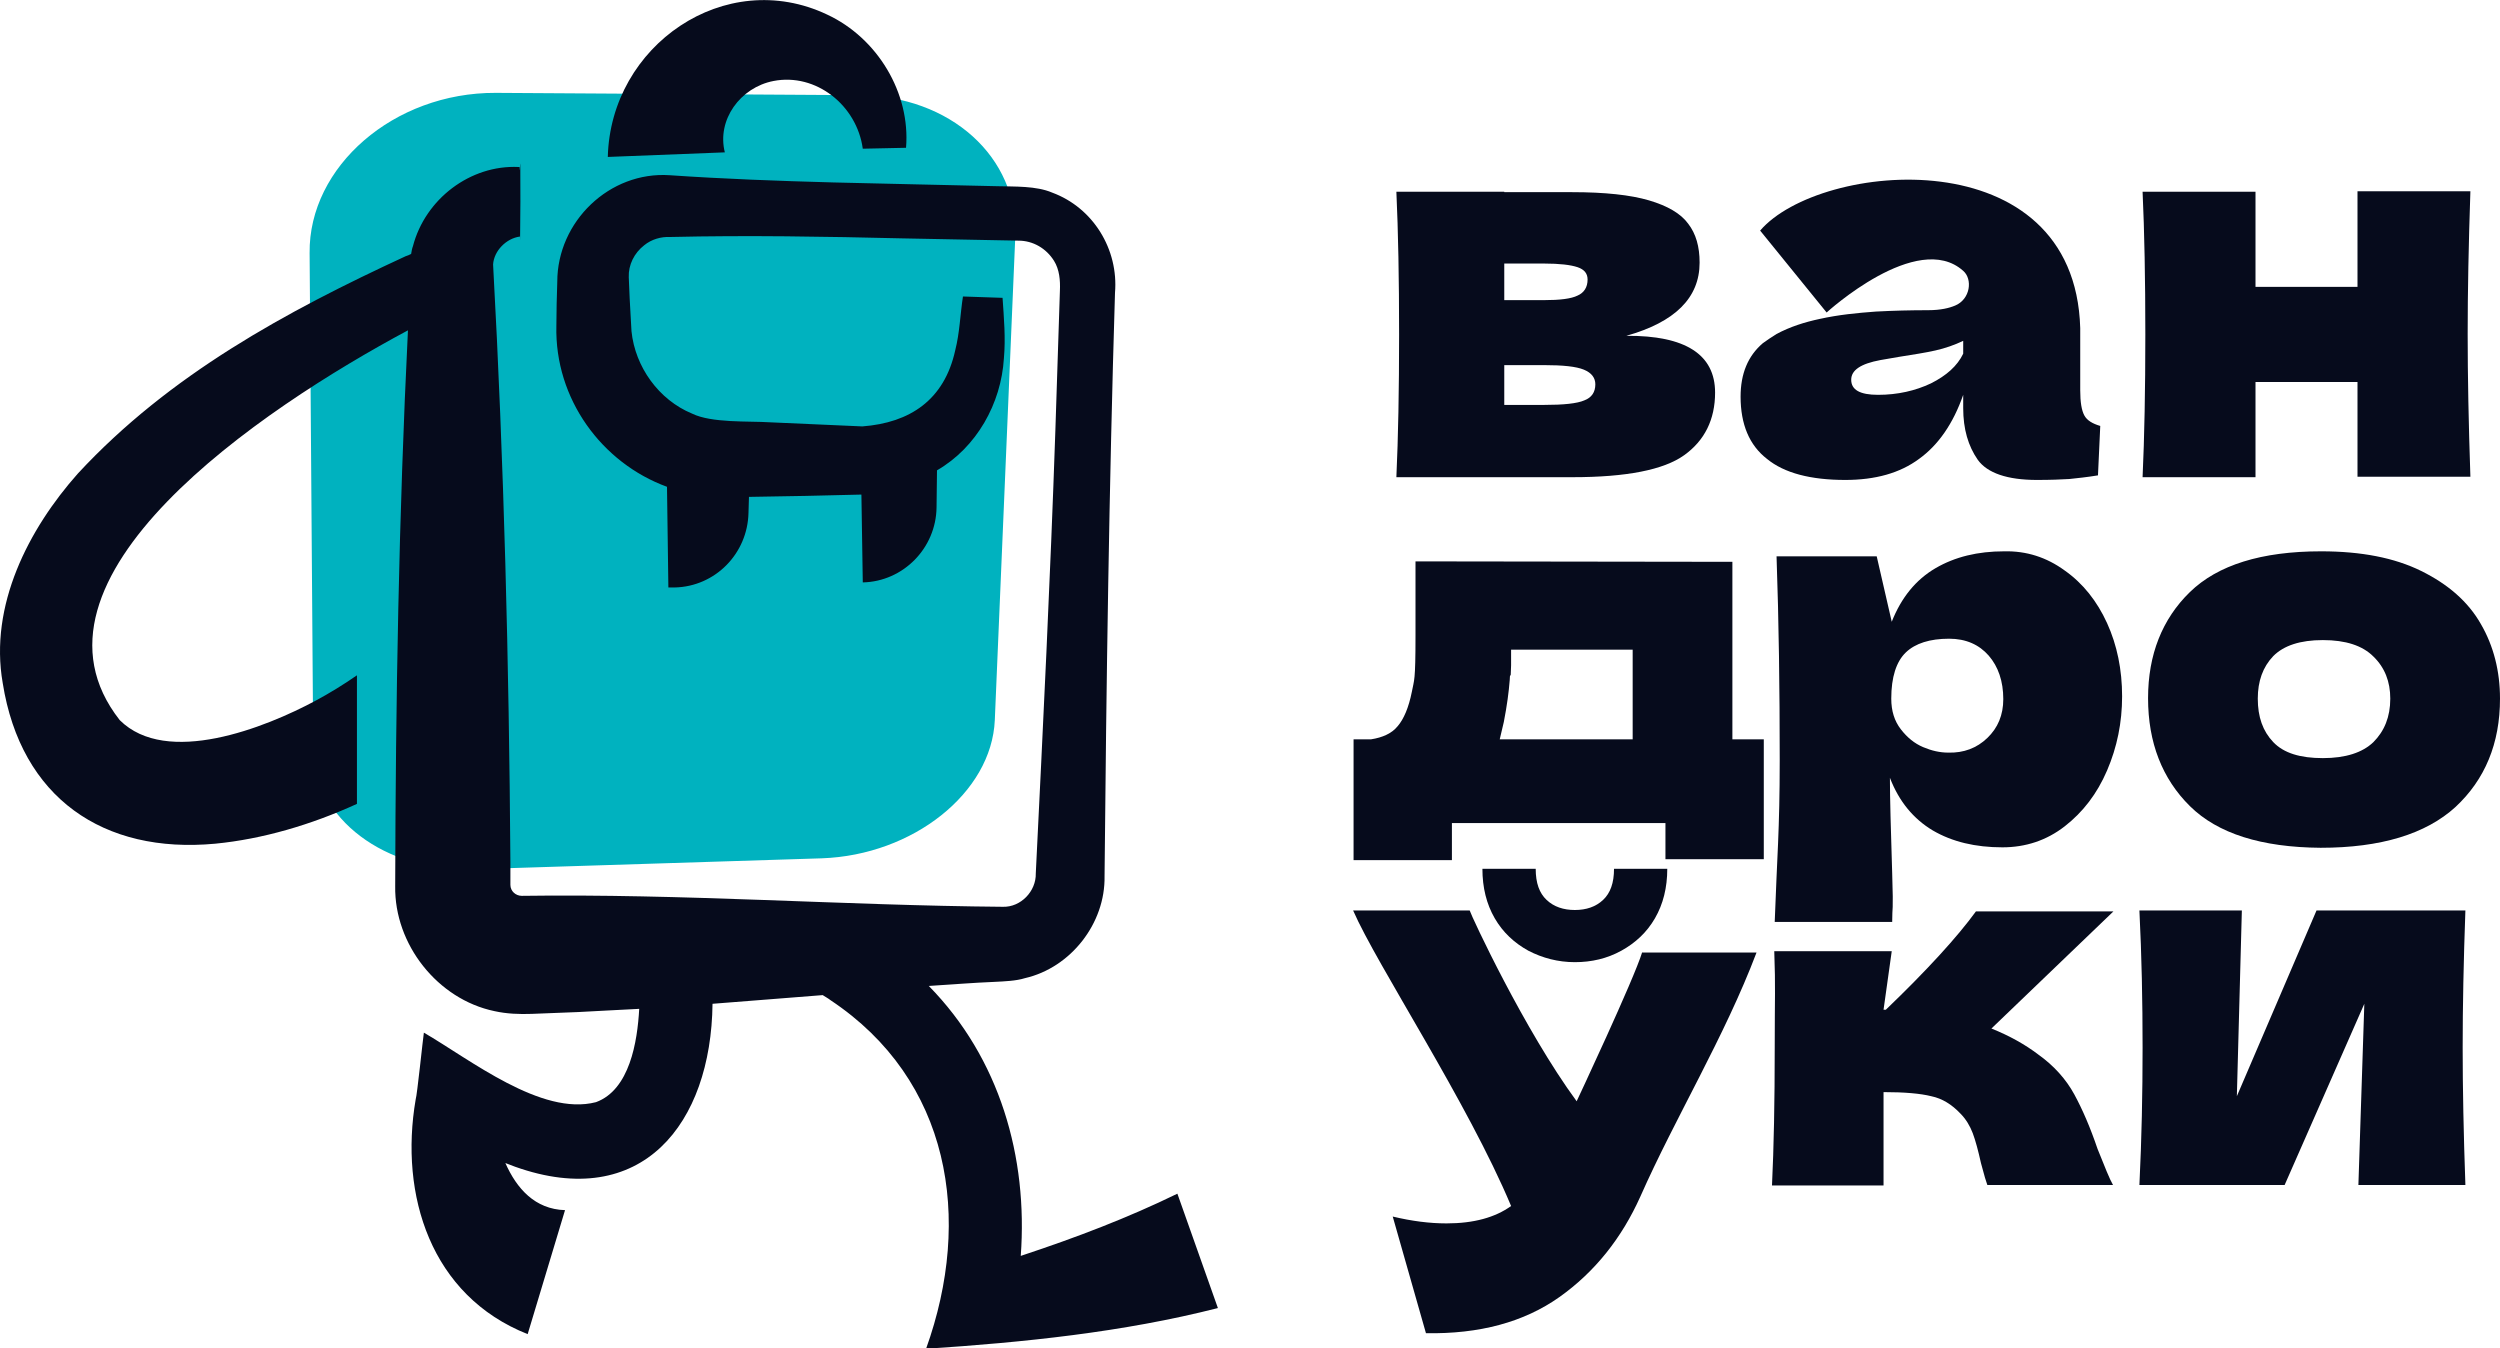
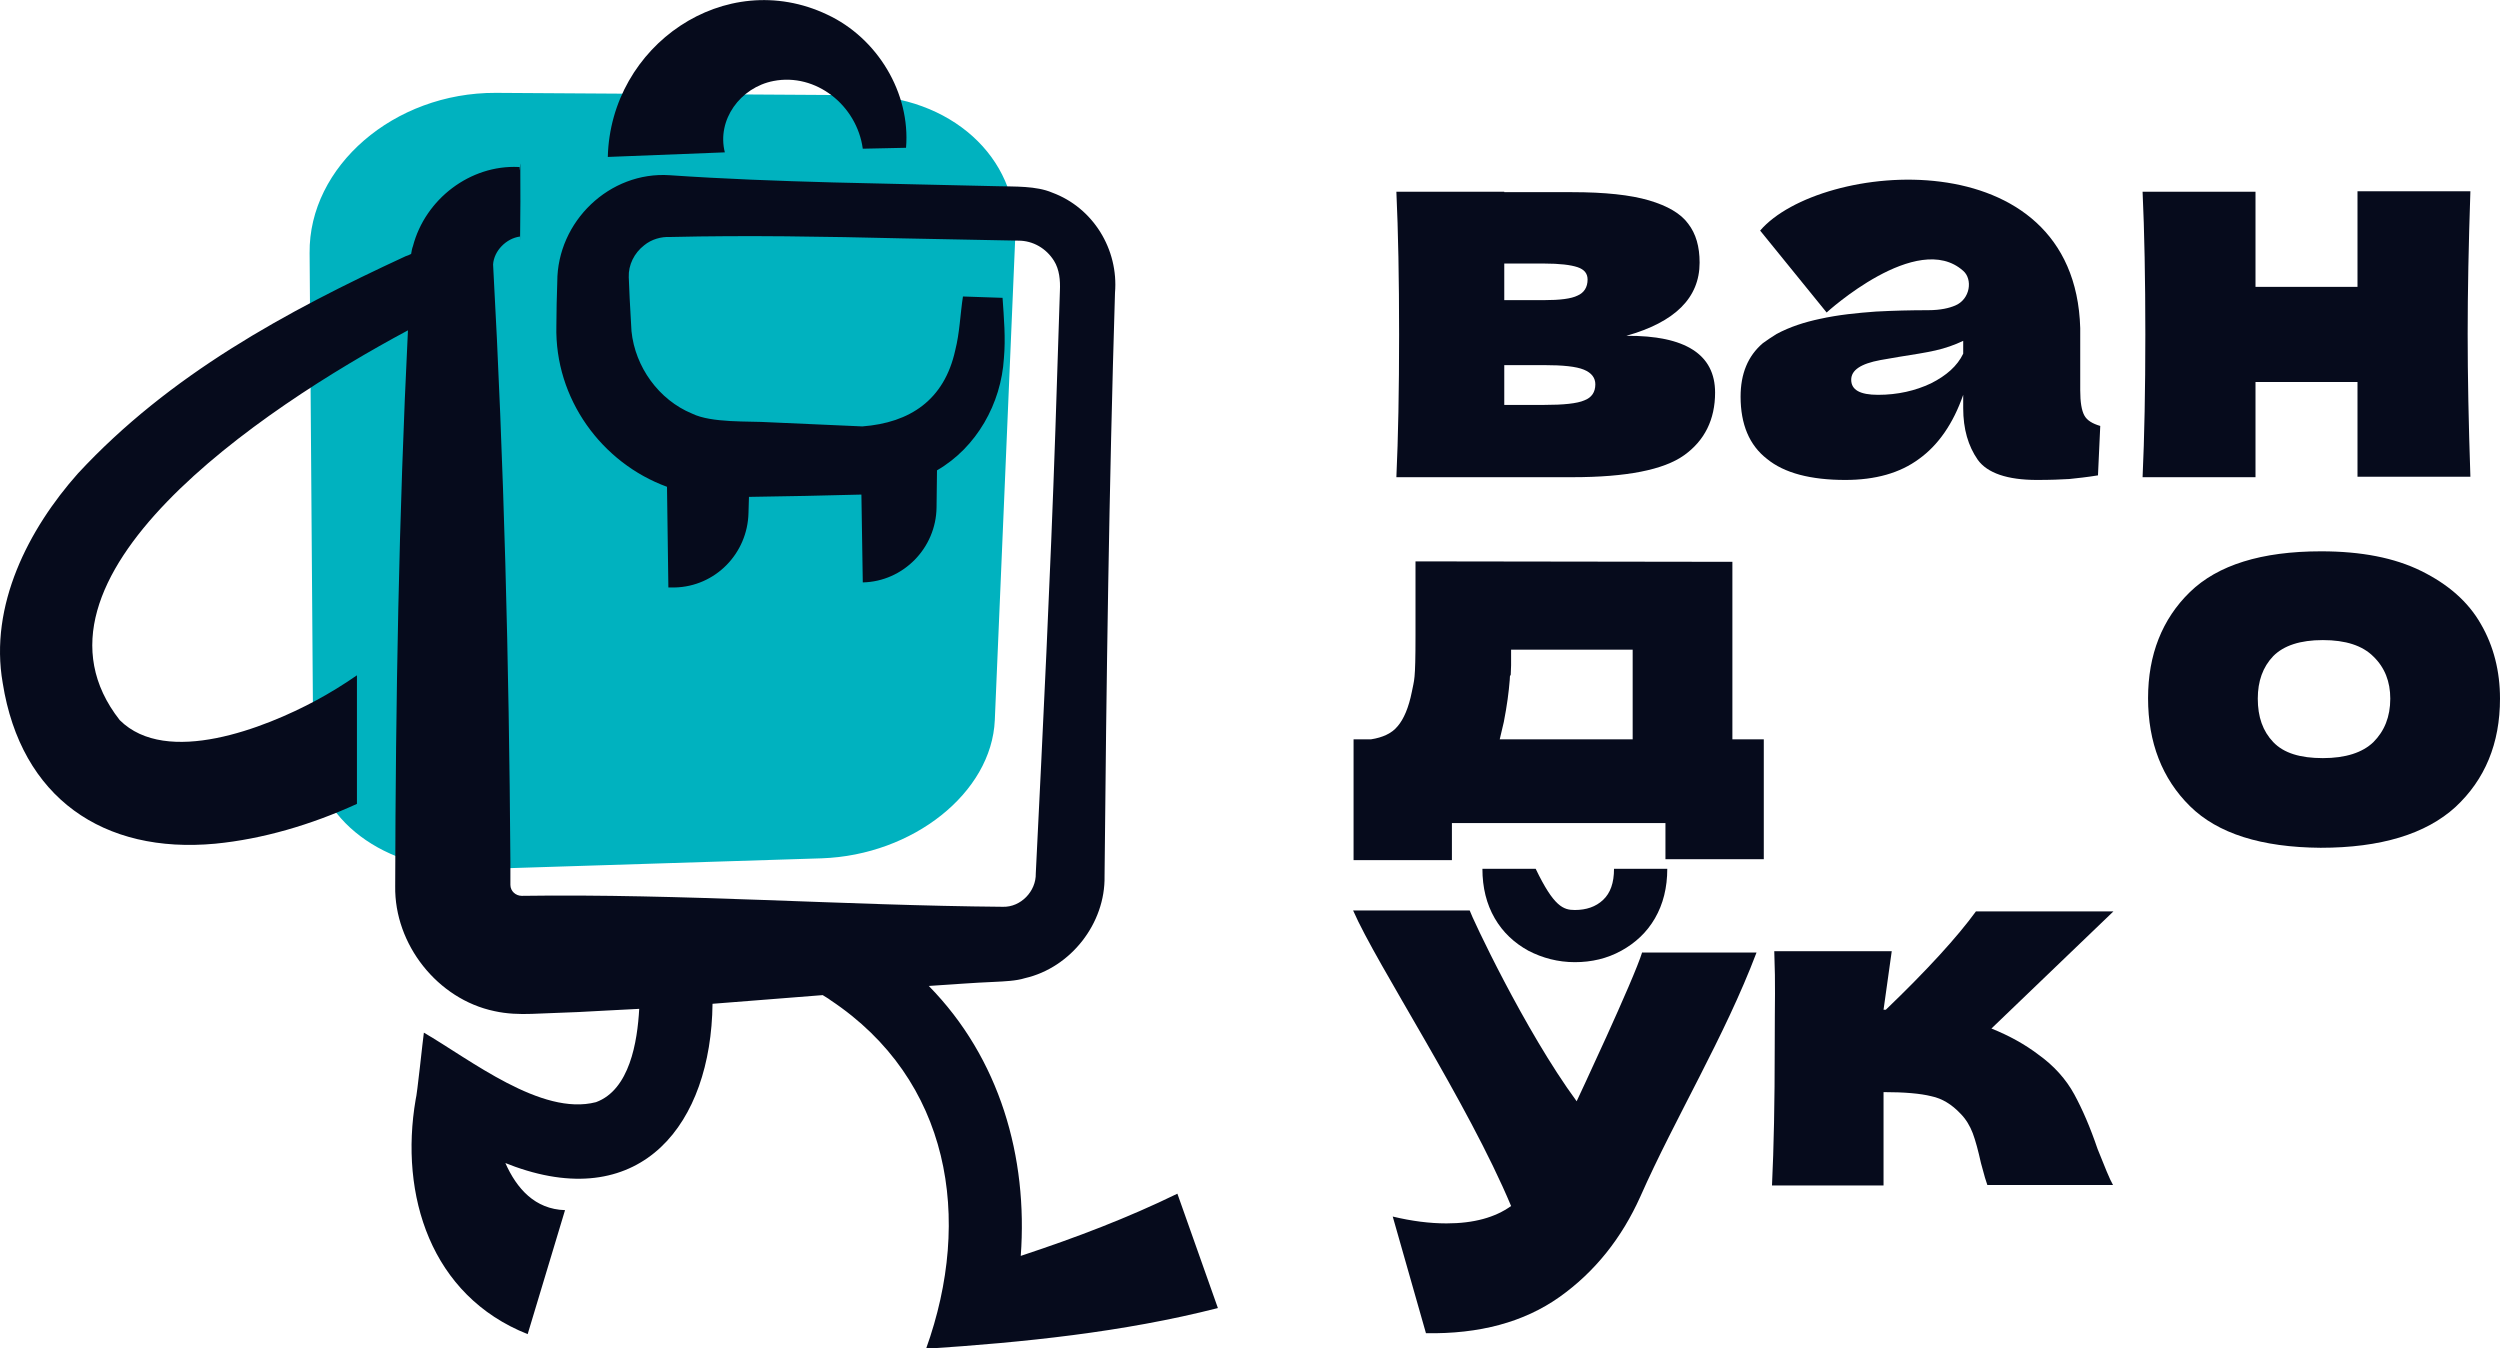
<svg xmlns="http://www.w3.org/2000/svg" width="89" height="48" viewBox="0 0 89 48" fill="none">
  <path d="M17.651 3.306L30.553 3.388C33.843 3.404 36.258 5.603 36.145 8.405L35.415 25.637C35.302 28.227 32.498 30.442 29.256 30.556L16.84 30.947C13.712 31.044 11.168 29.139 11.151 26.647L11.022 9.007C10.989 5.929 14.02 3.29 17.651 3.306Z" fill="#00B2BF" />
  <path d="M27.538 2.883C29.045 2.59 30.504 3.746 30.715 5.294L32.255 5.261C32.417 3.306 31.233 1.352 29.451 0.521C25.82 -1.205 21.735 1.613 21.638 5.587L25.804 5.424C25.512 4.267 26.355 3.111 27.538 2.883Z" fill="#060B1C" />
  <path d="M43.357 46.567L41.915 42.495C40.148 43.358 38.3 44.059 36.436 44.677C36.404 44.694 36.371 44.694 36.339 44.71C36.598 41.192 35.593 37.674 33.065 35.1C33.843 35.051 34.637 34.986 35.415 34.954C35.756 34.937 36.177 34.921 36.485 34.823C38.122 34.449 39.354 32.869 39.322 31.191C39.386 24.301 39.483 17.314 39.694 10.424C39.824 8.877 38.916 7.395 37.458 6.857C36.89 6.613 36.112 6.646 35.513 6.629C31.687 6.532 27.635 6.499 23.843 6.238C21.703 6.092 19.839 7.883 19.839 10.033C19.823 10.457 19.807 11.174 19.807 11.597C19.742 14.203 21.427 16.483 23.745 17.33L23.794 20.914H24.021C25.463 20.881 26.614 19.708 26.646 18.259L26.663 17.689C27.992 17.672 29.386 17.64 30.666 17.607L30.715 20.734C32.157 20.702 33.324 19.513 33.341 18.063L33.357 16.744C34.767 15.93 35.642 14.366 35.739 12.753C35.804 12.037 35.739 11.32 35.691 10.603L34.281 10.555C34.183 11.19 34.167 11.841 34.005 12.476C33.616 14.236 32.401 15.05 30.699 15.18C29.613 15.131 28.511 15.083 27.408 15.034C26.646 14.985 25.334 15.066 24.637 14.724C23.453 14.236 22.611 13.063 22.481 11.792C22.465 11.532 22.432 10.88 22.416 10.62L22.384 9.87C22.367 9.431 22.578 9.007 22.935 8.73C23.194 8.519 23.535 8.421 23.859 8.437C26.614 8.372 29.369 8.421 32.125 8.486L35.431 8.551L36.258 8.567C36.777 8.567 37.247 8.844 37.522 9.284C37.717 9.594 37.749 9.985 37.733 10.343C37.701 11.402 37.603 14.236 37.571 15.327C37.393 20.572 37.133 25.849 36.874 31.093C36.89 31.729 36.339 32.299 35.707 32.282C30.002 32.234 24.296 31.81 18.575 31.892C18.364 31.892 18.17 31.729 18.17 31.501V30.67C18.121 23.601 17.943 16.483 17.554 9.414C17.586 8.926 18.024 8.486 18.51 8.421C18.51 7.867 18.51 9.659 18.526 7.183C18.526 4.691 18.51 6.499 18.494 5.945H18.461C16.743 5.864 15.139 7.085 14.701 8.763C14.669 8.844 14.652 8.942 14.636 9.04C14.571 9.072 14.507 9.105 14.442 9.121C10.179 11.092 6.03 13.34 2.772 16.858C1.021 18.829 -0.389 21.549 0.097 24.318C0.746 28.406 3.679 30.409 7.667 30.035C9.336 29.872 11.07 29.367 12.707 28.618V24.041C12.237 24.367 11.735 24.676 11.249 24.937C9.433 25.914 5.932 27.298 4.263 25.637C0.308 20.604 9.287 14.561 14.523 11.76C14.198 18.34 14.085 24.953 14.069 31.549C14.036 33.618 15.576 35.573 17.602 35.996C18.04 36.094 18.494 36.11 18.931 36.094C19.482 36.078 20.034 36.045 20.585 36.029C21.314 35.996 22.027 35.947 22.756 35.915C22.692 37.087 22.416 38.797 21.217 39.237C19.272 39.742 16.743 37.722 15.09 36.762C15.058 36.957 14.847 39.009 14.798 39.14C14.215 42.544 15.333 46.127 18.785 47.495L20.115 43.081C19.045 43.049 18.396 42.316 17.991 41.404C18.105 41.452 18.218 41.485 18.332 41.534C22.854 43.146 25.317 40.003 25.366 35.735C26.679 35.638 27.976 35.524 29.288 35.426C29.386 35.491 29.483 35.54 29.564 35.605C33.827 38.439 34.637 43.374 32.968 48.016C36.436 47.788 39.97 47.43 43.357 46.567Z" fill="#060B1C" />
  <path d="M61.057 13.975C61.057 14.936 60.684 15.685 59.955 16.206C59.225 16.728 57.896 16.988 55.984 16.988H49.711C49.776 15.571 49.808 13.877 49.808 11.906C49.808 9.936 49.776 8.242 49.711 6.825H53.552V6.841H55.967C57.134 6.841 58.042 6.939 58.707 7.134C59.371 7.33 59.841 7.607 60.1 7.965C60.376 8.323 60.506 8.779 60.506 9.349C60.506 10.604 59.63 11.467 57.896 11.955C60.003 11.939 61.057 12.623 61.057 13.975ZM53.552 9.382V10.685H54.962C55.53 10.685 55.935 10.636 56.162 10.522C56.389 10.424 56.518 10.229 56.518 9.952C56.518 9.74 56.405 9.594 56.162 9.512C55.919 9.431 55.53 9.382 54.962 9.382H53.552ZM54.962 14.415C55.659 14.415 56.146 14.366 56.405 14.252C56.664 14.154 56.794 13.959 56.794 13.682C56.794 13.454 56.664 13.275 56.389 13.161C56.113 13.047 55.643 12.998 54.962 12.998H53.552V14.415H54.962Z" fill="#060B1C" />
  <path d="M87.946 6.808C87.882 8.698 87.849 10.392 87.849 11.89C87.849 13.389 87.882 15.082 87.946 16.972H83.927V13.6H80.296V16.988H76.276C76.341 15.571 76.374 13.877 76.374 11.906C76.374 9.936 76.341 8.242 76.276 6.825H80.296V10.213H83.927V6.808H87.946Z" fill="#060B1C" />
  <path d="M61.673 26.321H62.791V30.588H59.29V29.302H51.688V30.621H48.187V26.321H48.803C49.225 26.256 49.549 26.109 49.76 25.849C49.97 25.604 50.149 25.197 50.262 24.627C50.343 24.187 50.392 24.301 50.392 22.607V19.985L61.673 20.001V26.321ZM53.39 26.321H58.123V23.129H53.795V23.682C53.779 24.399 53.763 23.78 53.747 24.204C53.714 24.627 53.65 25.116 53.536 25.702C53.504 25.849 53.455 26.044 53.39 26.321Z" fill="#060B1C" />
-   <path d="M73.505 20.311C74.153 20.767 74.656 21.402 75.012 22.184C75.369 22.966 75.547 23.845 75.547 24.79C75.547 25.718 75.369 26.598 75.012 27.429C74.656 28.259 74.153 28.911 73.505 29.416C72.856 29.921 72.111 30.165 71.284 30.165C70.328 30.165 69.501 29.97 68.804 29.562C68.124 29.155 67.605 28.536 67.281 27.689C67.281 28.39 67.313 29.53 67.362 31.093C67.41 32.608 67.362 32.185 67.362 32.82H63.18C63.261 30.507 63.358 29.579 63.358 27.054C63.358 24.529 63.326 22.119 63.245 19.806H66.811L67.346 22.135C67.686 21.272 68.205 20.637 68.902 20.229C69.599 19.822 70.409 19.627 71.349 19.627C72.143 19.61 72.856 19.838 73.505 20.311ZM70.749 26.272C71.122 25.914 71.317 25.458 71.317 24.888C71.317 24.253 71.138 23.731 70.798 23.34C70.458 22.95 69.988 22.738 69.388 22.738C68.707 22.738 68.188 22.901 67.848 23.226C67.508 23.552 67.329 24.106 67.329 24.871C67.329 25.311 67.443 25.669 67.67 25.963C67.897 26.256 68.156 26.468 68.464 26.598C68.772 26.728 69.064 26.793 69.355 26.793C69.906 26.81 70.377 26.631 70.749 26.272Z" fill="#060B1C" />
  <path d="M77.962 28.699C76.973 27.722 76.471 26.435 76.471 24.855C76.471 23.308 76.973 22.037 77.962 21.076C78.951 20.115 80.507 19.627 82.63 19.627C84.056 19.627 85.24 19.855 86.196 20.327C87.152 20.799 87.865 21.418 88.319 22.216C88.773 22.998 89 23.894 89 24.871C89 26.468 88.465 27.754 87.412 28.732C86.358 29.692 84.753 30.181 82.614 30.181C80.507 30.165 78.951 29.676 77.962 28.699ZM84.494 26.419C84.883 26.028 85.094 25.523 85.094 24.871C85.094 24.269 84.899 23.764 84.494 23.373C84.105 22.982 83.505 22.787 82.695 22.787C81.885 22.787 81.301 22.982 80.928 23.357C80.555 23.747 80.377 24.252 80.377 24.871C80.377 25.523 80.555 26.028 80.928 26.419C81.301 26.81 81.885 26.989 82.695 26.989C83.505 26.989 84.105 26.793 84.494 26.419Z" fill="#060B1C" />
  <path d="M73.845 38.96C74.137 39.498 74.412 40.133 74.672 40.899C74.931 41.55 75.109 41.99 75.223 42.185H70.749C70.717 42.104 70.636 41.843 70.522 41.404C70.425 40.964 70.328 40.605 70.231 40.345C70.133 40.084 69.987 39.84 69.793 39.645C69.485 39.319 69.145 39.107 68.756 39.026C68.367 38.928 67.799 38.879 67.054 38.879V42.202H63.083C63.148 40.85 63.18 39.221 63.18 37.315C63.18 35.41 63.212 35.214 63.164 33.862H67.346L67.054 35.947H67.135C68.61 34.53 69.68 33.357 70.344 32.445H75.239L70.895 36.615C71.543 36.876 72.095 37.185 72.565 37.543C73.116 37.934 73.553 38.423 73.845 38.96Z" fill="#060B1C" />
-   <path d="M87.768 32.413C87.703 34.221 87.671 35.833 87.671 37.299C87.671 38.732 87.703 40.361 87.768 42.185H83.959L84.17 35.735L81.333 42.185H76.163C76.244 40.54 76.276 38.911 76.276 37.299C76.276 35.654 76.244 34.025 76.163 32.413H79.81L79.632 39.025L82.468 32.413H87.768Z" fill="#060B1C" />
  <path d="M74.202 14.789C74.105 14.61 74.056 14.317 74.056 13.893V11.678C73.861 4.886 64.785 5.733 62.661 8.209L65.028 11.125C65.028 11.125 68.253 8.177 69.89 9.642C70.231 9.936 70.15 10.652 69.599 10.88C69.404 10.962 69.096 11.043 68.642 11.043C68.026 11.043 67.394 11.059 66.778 11.092C66.114 11.141 65.449 11.206 64.785 11.353C64.25 11.467 63.731 11.63 63.245 11.89C63.083 11.988 62.921 12.102 62.759 12.216C62.224 12.672 61.965 13.307 61.965 14.121C61.965 15.099 62.272 15.848 62.905 16.337C63.52 16.842 64.461 17.086 65.692 17.086C66.762 17.086 67.637 16.842 68.318 16.337C68.999 15.848 69.534 15.082 69.89 14.056V14.529C69.89 15.278 70.069 15.881 70.409 16.369C70.749 16.842 71.463 17.086 72.516 17.086C73.002 17.086 73.391 17.07 73.667 17.053C73.959 17.021 74.299 16.988 74.688 16.923L74.769 15.164C74.493 15.082 74.299 14.969 74.202 14.789ZM69.89 12.591C69.68 13.03 69.291 13.372 68.74 13.649C68.189 13.91 67.556 14.056 66.859 14.056C66.211 14.056 65.903 13.877 65.903 13.519C65.903 13.177 66.243 12.949 66.94 12.819L67.605 12.704C68.107 12.623 68.545 12.558 68.902 12.476C69.258 12.395 69.582 12.281 69.89 12.134V12.591Z" fill="#060B1C" />
  <path d="M58.463 33.895C58.172 34.856 56.129 39.205 56.129 39.205C54.266 36.664 52.385 32.624 52.321 32.413H48.171C49.014 34.351 52.256 39.254 53.795 42.934C53.228 43.342 52.466 43.553 51.494 43.553C50.894 43.553 50.262 43.472 49.581 43.309L50.764 47.462C52.661 47.495 54.249 47.072 55.514 46.176C56.778 45.28 57.734 44.075 58.399 42.592C59.63 39.807 61.397 36.908 62.532 33.911H58.463V33.895Z" fill="#060B1C" />
-   <path d="M54.411 33.846C53.909 33.569 53.504 33.194 53.212 32.69C52.92 32.185 52.774 31.598 52.774 30.93H54.671C54.671 31.435 54.8 31.794 55.06 32.038C55.319 32.282 55.659 32.396 56.065 32.396C56.47 32.396 56.81 32.282 57.069 32.038C57.329 31.794 57.459 31.435 57.459 30.93H59.355C59.355 31.598 59.209 32.185 58.917 32.69C58.626 33.194 58.22 33.569 57.718 33.846C57.215 34.123 56.664 34.253 56.065 34.253C55.465 34.253 54.914 34.106 54.411 33.846Z" fill="#060B1C" />
+   <path d="M54.411 33.846C53.909 33.569 53.504 33.194 53.212 32.69C52.92 32.185 52.774 31.598 52.774 30.93H54.671C55.319 32.282 55.659 32.396 56.065 32.396C56.47 32.396 56.81 32.282 57.069 32.038C57.329 31.794 57.459 31.435 57.459 30.93H59.355C59.355 31.598 59.209 32.185 58.917 32.69C58.626 33.194 58.22 33.569 57.718 33.846C57.215 34.123 56.664 34.253 56.065 34.253C55.465 34.253 54.914 34.106 54.411 33.846Z" fill="#060B1C" />
</svg>